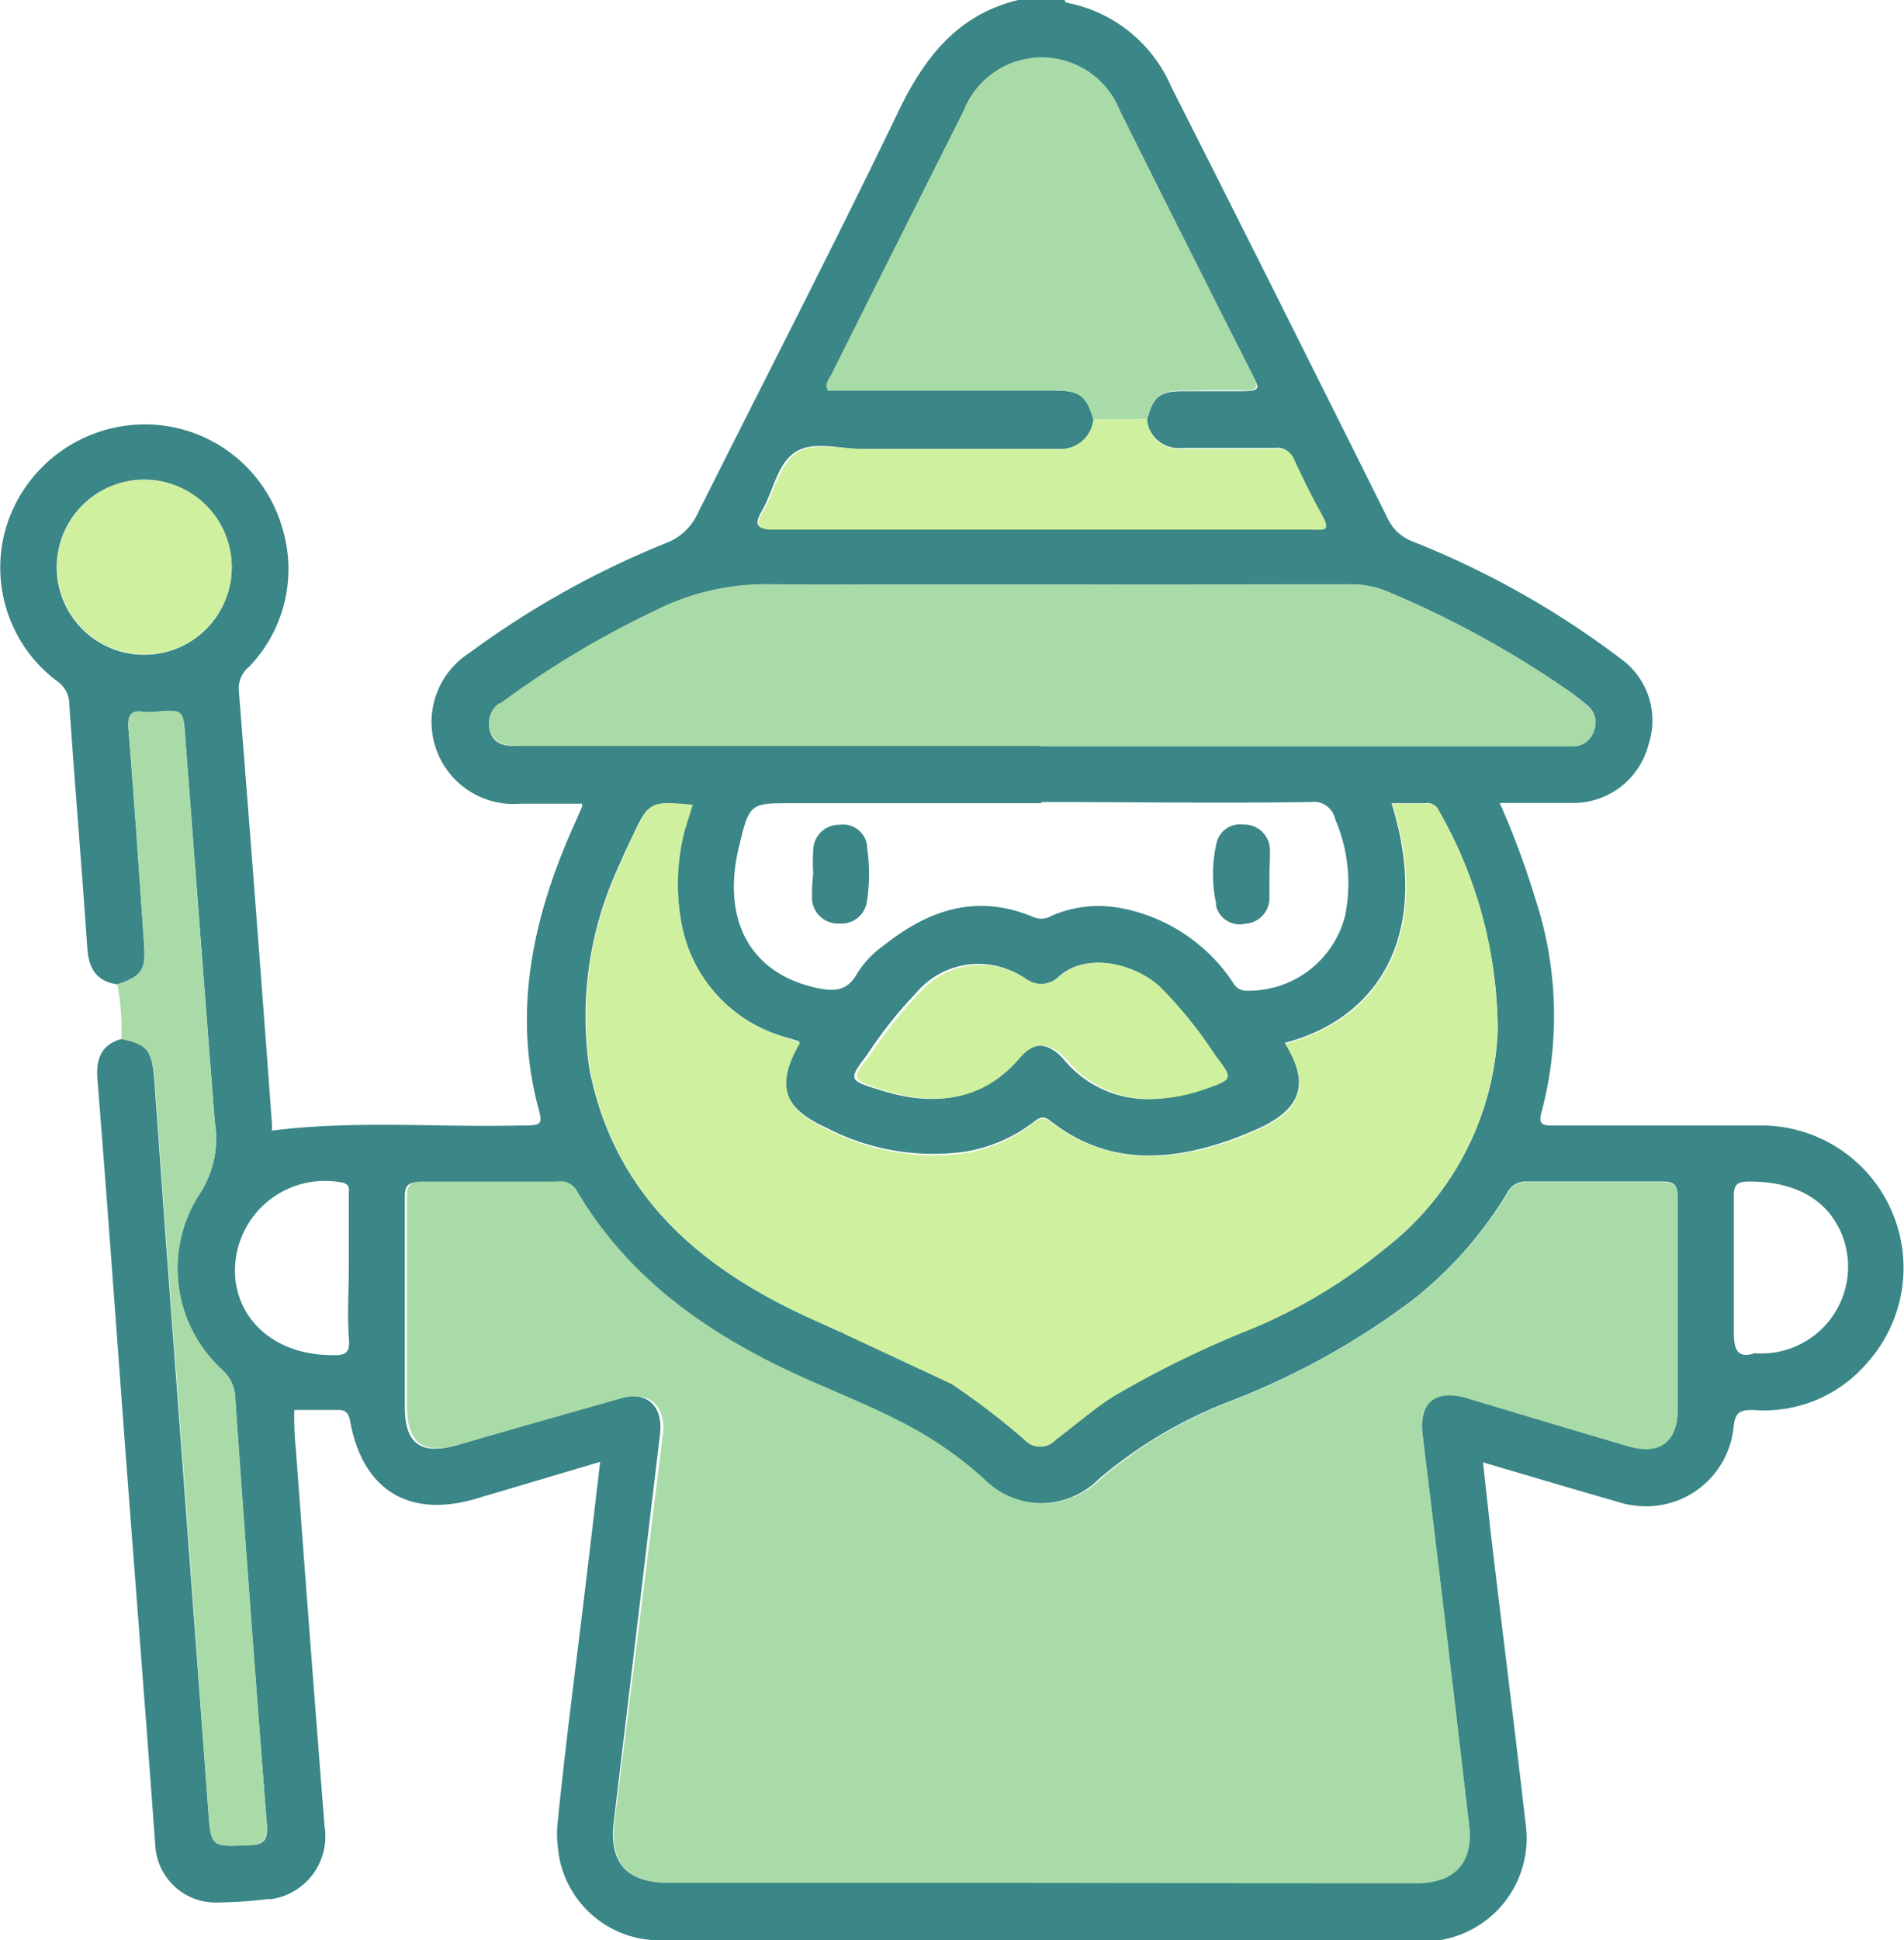
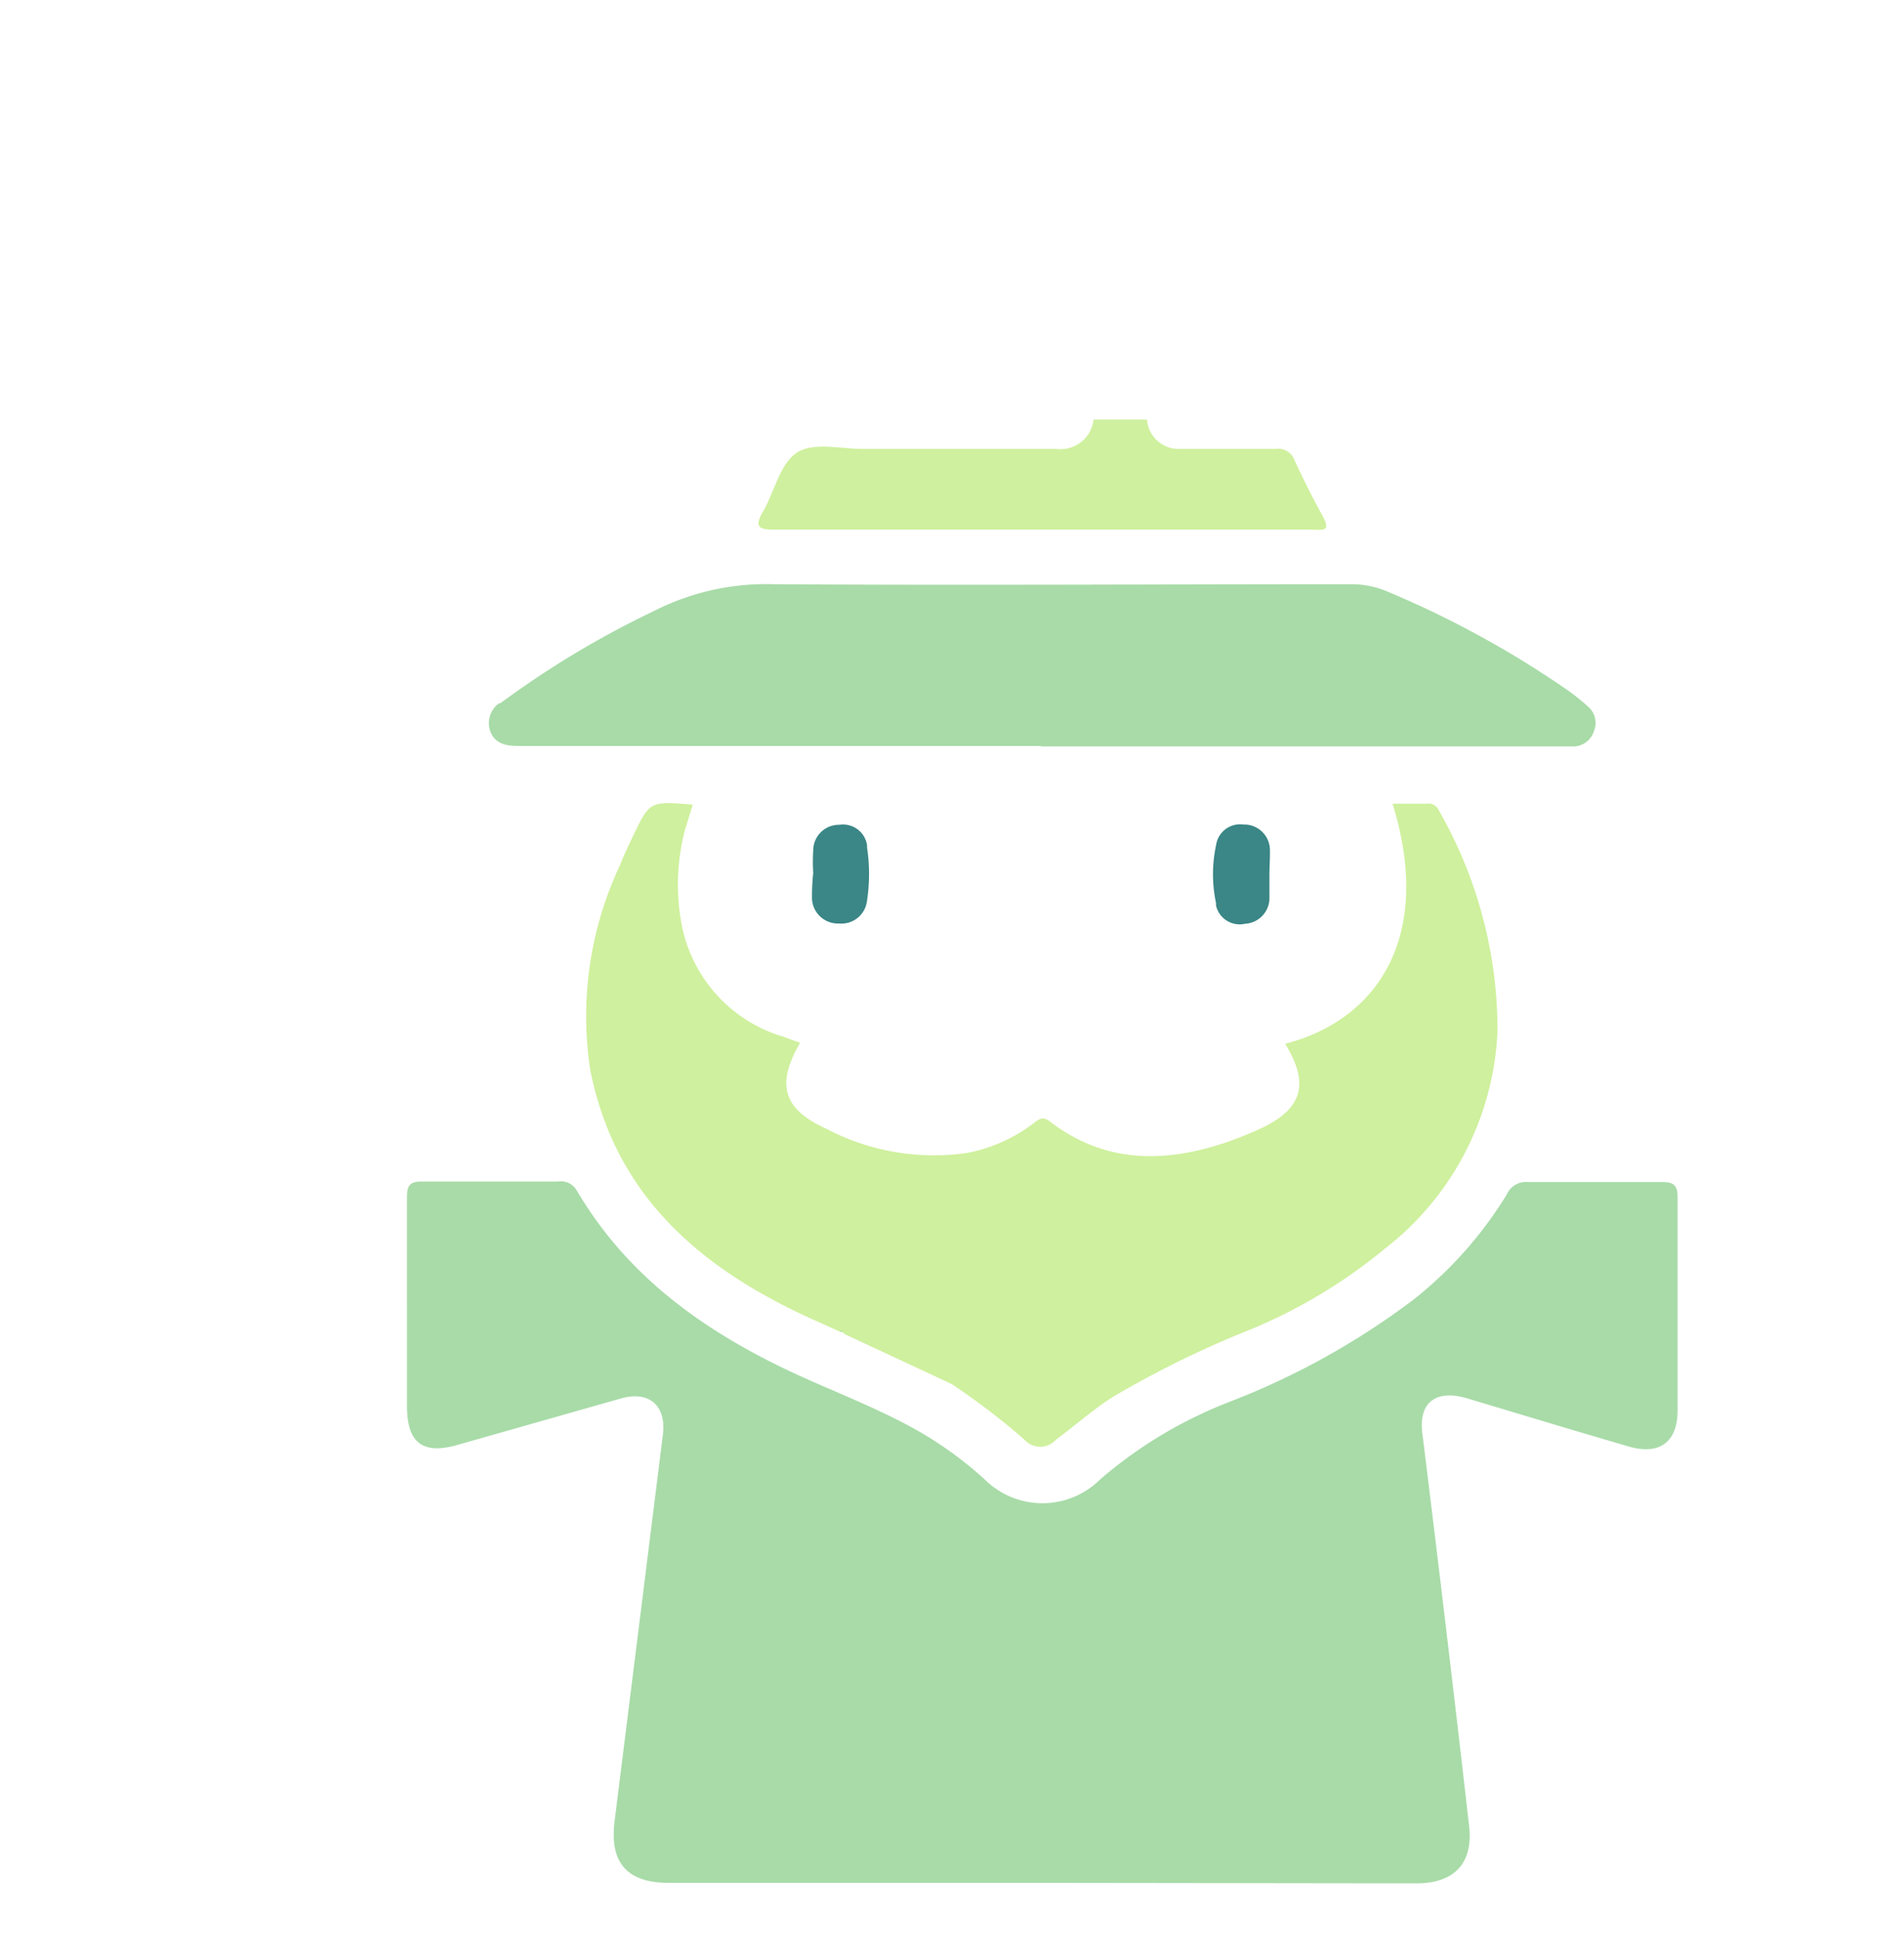
<svg xmlns="http://www.w3.org/2000/svg" id="Layer_1" data-name="Layer 1" width="78.55" height="80.01" viewBox="0 0 78.55 80.01">
  <defs>
    <style>.cls-1{fill:#3b8686;}.cls-2{fill:#a8dba8;}.cls-3{fill:#cff09e;}</style>
  </defs>
-   <path class="cls-1" d="M4.83,40.59c-.88-.13-1.19-.68-1.24-1.52-.23-3.35-.51-6.7-.74-10a1.16,1.16,0,0,0-.53-1,5.85,5.85,0,0,1-2-6.57,6,6,0,0,1,5.76-4,5.9,5.9,0,0,1,5.55,4.25,5.8,5.8,0,0,1-1.37,5.75,1.14,1.14,0,0,0-.42.94q.71,8.94,1.37,17.9v.28c3.4-.43,6.8-.13,10.19-.21,1,0,1,0,.75-.91-1-4-.12-7.83,1.54-11.52.1-.23.21-.47.31-.71a.29.29,0,0,0,0-.13H21.46a3.38,3.38,0,0,1-2.1-6.22,36.91,36.91,0,0,1,8.14-4.54,2.33,2.33,0,0,0,1.25-1.16c2.78-5.56,5.64-11.09,8.35-16.72C38.17,2.31,39.54.59,42,0H43.9s.06.1.09.11a5.9,5.9,0,0,1,4.32,3.47c3,5.92,6,11.92,8.94,17.82a1.84,1.84,0,0,0,1,.92,36.42,36.42,0,0,1,8.6,4.84A3.13,3.13,0,0,1,68,30.7a3.2,3.2,0,0,1-3.08,2.41H61.86A33.35,33.35,0,0,1,63.31,37a15.48,15.48,0,0,1,.28,8.84c-.17.58.1.57.52.57h8.68A5.87,5.87,0,0,1,77,56.22a5.59,5.59,0,0,1-4.69,1.92c-.53,0-.73.08-.8.69a3.62,3.62,0,0,1-4,3.26,3.4,3.4,0,0,1-.77-.16c-1.82-.52-3.63-1.06-5.57-1.63.15,1.29.27,2.51.42,3.74.44,3.69.91,7.38,1.33,11.08A4.26,4.26,0,0,1,59.4,80a4.57,4.57,0,0,1-.83,0H27.45A4.2,4.2,0,0,1,23,76.11a4.11,4.11,0,0,1,0-1c.33-3.26.76-6.51,1.15-9.76.2-1.65.39-3.3.6-5.07l-5.13,1.52c-2.74.81-4.66-.34-5.18-3.18-.08-.41-.22-.5-.59-.48H12.13a13.49,13.49,0,0,0,.07,1.68q.57,7.76,1.18,15.49a2.61,2.61,0,0,1-2.2,3l-.17,0a18.51,18.51,0,0,1-2.1.14,2.49,2.49,0,0,1-2.51-2.3C6,70.64,5.56,65.09,5.14,59.5c-.37-5-.73-10-1.13-15-.07-.85.17-1.43,1-1.66,1.07.22,1.26.48,1.35,1.74.23,3.17.45,6.33.69,9.5L8.58,74.62c.12,1.55.1,1.53,1.69,1.46.61,0,.78-.2.73-.84q-.69-8.74-1.3-17.5a1.66,1.66,0,0,0-.53-1.24,5.67,5.67,0,0,1-.92-7.32,4.11,4.11,0,0,0,.6-2.92Q8.24,38.4,7.64,30.5c-.09-1.25-.06-1.25-1.31-1.14a2.54,2.54,0,0,1-.39,0c-.59-.1-.69.17-.65.7.24,3,.45,6,.65,9C6,40,5.8,40.27,4.83,40.59ZM45.1,17.3a1.36,1.36,0,0,1-1.5,1.21H35.53c-.93,0-2-.35-2.74.14s-.89,1.59-1.36,2.4c-.36.62-.21.75.47.75H54.05c.53,0,.75-.06.43-.63s-.77-1.47-1.12-2.22a.71.71,0,0,0-.78-.48H48.76a1.31,1.31,0,0,1-1.45-1.15h0c.26-1,.54-1.19,1.53-1.19h2.42c.81,0,.65-.18.39-.68C49.82,11.82,48,8.2,46.19,4.57a3.46,3.46,0,0,0-6.44,0c-1.81,3.61-3.64,7.23-5.44,10.85-.1.2-.3.38-.16.68H43.5C44.54,16.11,44.81,16.32,45.1,17.3ZM28.22,34.2l.32-1c-1.78-.15-1.78-.15-2.49,1.35-.18.38-.36.75-.52,1.14a14.67,14.67,0,0,0-1.22,8.41c1.07,5.4,4.83,8.4,9.55,10.46l.77.35.18.07,4.42,2.07a30.45,30.45,0,0,1,3,2.29.87.87,0,0,0,1.23.08l.08-.08c.79-.58,1.52-1.24,2.36-1.77a41.16,41.16,0,0,1,5.66-2.77,22,22,0,0,0,5.55-3.3,12,12,0,0,0,4.67-9,18.38,18.38,0,0,0-2.47-9.12.47.47,0,0,0-.51-.26H57.4C59.08,38.54,56.84,42,53,43c1,1.63.72,2.67-1,3.49-.43.2-.86.37-1.3.53-2.59.9-5.1,1-7.4-.82-.29-.22-.45-.1-.67.07a6.39,6.39,0,0,1-2.77,1.21,9.55,9.55,0,0,1-5.82-1c-1.78-.81-2.08-1.82-1.07-3.54l-.67-.2A6,6,0,0,1,28.09,38,9,9,0,0,1,28.22,34.2ZM43,77.64H58.43c1.56,0,2.34-.84,2.17-2.35q-.95-8.07-1.92-16.12c-.16-1.32.5-1.91,1.8-1.54l6.72,2c1.25.36,2-.19,2-1.5V49.38c0-.5-.12-.67-.65-.66H63a.86.86,0,0,0-.85.5,16.37,16.37,0,0,1-3.85,4.36,31,31,0,0,1-7.62,4.22A18.54,18.54,0,0,0,45.31,61a3.38,3.38,0,0,1-4.77,0l0,0a15.52,15.52,0,0,0-2.66-1.9c-1.6-.92-3.33-1.58-5-2.34a19.68,19.68,0,0,1-9.21-7.66.76.76,0,0,0-.78-.36H17.33c-.53,0-.65.17-.64.66V58c0,1.54.66,2,2.12,1.6l6.66-1.94c1.17-.34,1.89.28,1.75,1.47l-1.91,16c-.2,1.68.54,2.5,2.24,2.5Zm-.06-46.88h22a.9.9,0,0,0,.81-.64.88.88,0,0,0-.24-1,9.36,9.36,0,0,0-.79-.62,41,41,0,0,0-7.4-4.07,3.76,3.76,0,0,0-1.58-.32H31.91A10.16,10.16,0,0,0,27,25.2,38.67,38.67,0,0,0,20.68,29a1,1,0,0,0-.39,1.36l0,0c.28.44.75.4,1.2.4Zm0,2.36H32.65c-1.69,0-1.74,0-2.15,1.7-.78,3.08.42,5.31,3.16,5.91.71.16,1.29.16,1.7-.6A4,4,0,0,1,36.43,39c1.88-1.5,3.88-2.17,6.23-1.17a.83.83,0,0,0,.72-.07,4.87,4.87,0,0,1,2.82-.32,7.12,7.12,0,0,1,4.5,2.85c.18.22.26.54.68.56a4.1,4.1,0,0,0,4.1-3.08,6.7,6.7,0,0,0-.41-4,.9.9,0,0,0-1-.7c-3.71.06-7.41,0-11.11,0Zm4.49,12.2a7.1,7.1,0,0,0,2.14-.39c1.26-.41,1.26-.41.49-1.44a17,17,0,0,0-2.29-2.85c-1-.89-3-1.42-4.14-.33a1.07,1.07,0,0,1-1.31.07,3.36,3.36,0,0,0-4.54.57,17.43,17.43,0,0,0-2,2.52c-.8,1.06-.8,1.07.52,1.48,2.15.68,4.1.5,5.67-1.34.59-.7,1.27-.65,1.92.09a4.48,4.48,0,0,0,3.59,1.62ZM9.55,23.4a3.62,3.62,0,0,0-3.62-3.62h0A3.61,3.61,0,1,0,9.55,23.4ZM72.38,55.8a3.58,3.58,0,0,0,3.67-4.7c-.54-1.56-1.9-2.38-3.88-2.38-.49,0-.66.1-.65.63v5.46C71.51,55.5,71.57,56.07,72.38,55.8Zm-58-3.54h0v-3c0-.2.08-.43-.29-.5a3.71,3.71,0,0,0-4.39,4c.23,1.91,1.86,3.14,4.07,3.12.46,0,.64-.09.62-.59C14.31,54.23,14.38,53.25,14.38,52.26Z" transform="translate(0.01)" />
-   <path class="cls-2" d="M4.83,40.59C5.83,40.27,6,40,5.94,39c-.2-3-.41-6-.65-8.95,0-.53.06-.8.65-.7a2.54,2.54,0,0,0,.39,0c1.25-.11,1.22-.11,1.31,1.14q.59,7.89,1.21,15.79a4.11,4.11,0,0,1-.6,2.92,5.65,5.65,0,0,0,.92,7.29,1.63,1.63,0,0,1,.53,1.21Q10.32,66.5,11,75.25c0,.64-.12.81-.73.84-1.59.07-1.57.09-1.69-1.46Q7.85,64.36,7.07,54.09c-.24-3.17-.46-6.33-.69-9.5C6.29,43.33,6.1,43.07,5,42.85A10.06,10.06,0,0,0,4.83,40.59Z" transform="translate(0.01)" />
  <path class="cls-2" d="M43,77.64H27.58c-1.7,0-2.44-.82-2.24-2.5l2-16c.14-1.19-.58-1.81-1.75-1.47L18.9,59.57c-1.46.43-2.12-.06-2.12-1.6V49.38c0-.49.11-.67.64-.66H23a.76.76,0,0,1,.78.36C25.91,52.71,29.18,55,33,56.74c1.68.76,3.41,1.42,5,2.34A15.52,15.52,0,0,1,40.61,61a3.38,3.38,0,0,0,4.77,0l0,0a18.24,18.24,0,0,1,5.32-3.19,31.15,31.15,0,0,0,7.59-4.21,16.45,16.45,0,0,0,3.87-4.36.86.86,0,0,1,.85-.5h5.54c.53,0,.65.16.65.66v8.75c0,1.31-.74,1.86-2,1.5-2.24-.65-4.48-1.33-6.72-2-1.3-.37-2,.22-1.8,1.54q1,8.06,1.92,16.12c.17,1.51-.61,2.35-2.17,2.35Z" transform="translate(0.01)" />
  <path class="cls-2" d="M42.91,30.76H21.52c-.45,0-.92,0-1.2-.4A1,1,0,0,1,20.58,29l.05,0A38.67,38.67,0,0,1,27,25.18a10.16,10.16,0,0,1,4.87-1.09c7.94.05,15.88,0,23.82,0a3.76,3.76,0,0,1,1.58.32,40.55,40.55,0,0,1,7.45,4.09,9.6,9.6,0,0,1,.79.64.88.88,0,0,1,.24,1,.9.9,0,0,1-.81.64h-22Z" transform="translate(0.01)" />
-   <path class="cls-2" d="M45.1,17.3c-.29-1-.56-1.19-1.61-1.2H34.14c-.14-.3.06-.48.16-.68,1.81-3.62,3.64-7.24,5.45-10.86a3.46,3.46,0,0,1,6.44,0c1.8,3.63,3.63,7.25,5.46,10.86.26.5.28.71-.39.68s-1.62,0-2.42,0c-1,0-1.27.23-1.53,1.19Z" transform="translate(0.01)" />
  <path class="cls-3" d="M45.1,17.3h2.21a1.31,1.31,0,0,0,1.4,1.21h3.91a.71.71,0,0,1,.78.48c.35.75.72,1.5,1.12,2.22s.1.64-.43.63H31.94c-.68,0-.83-.13-.47-.75.47-.81.68-1.92,1.36-2.4s1.81-.18,2.74-.18h8a1.37,1.37,0,0,0,1.53-1.17Z" transform="translate(0.01)" />
-   <path class="cls-3" d="M47.45,45.32A4.48,4.48,0,0,1,44,43.7c-.65-.74-1.33-.79-1.92-.09-1.57,1.84-3.52,2-5.67,1.34-1.32-.45-1.32-.45-.52-1.45a17.43,17.43,0,0,1,2-2.52,3.34,3.34,0,0,1,4.46-.6,1.07,1.07,0,0,0,1.31-.07c1.19-1.09,3.12-.56,4.14.33a17.18,17.18,0,0,1,2.32,2.86c.77,1,.77,1-.49,1.44A7.08,7.08,0,0,1,47.45,45.32Z" transform="translate(0.01)" />
-   <path class="cls-3" d="M9.55,23.4a3.6,3.6,0,1,1-3.62-3.62A3.6,3.6,0,0,1,9.55,23.4Z" transform="translate(0.01)" />
  <path class="cls-3" d="M61.77,42.5a12,12,0,0,1-4.66,9,21.74,21.74,0,0,1-5.53,3.32,41.16,41.16,0,0,0-5.66,2.77c-.84.53-1.57,1.19-2.36,1.77a.87.87,0,0,1-1.23.08.6.6,0,0,1-.08-.08,29,29,0,0,0-3-2.29L34.81,55a.12.12,0,0,0-.15-.08h0l-.77-.35c-4.72-2.06-8.49-5.06-9.55-10.46a14.61,14.61,0,0,1,1.23-8.44c.15-.39.33-.76.51-1.14.71-1.5.71-1.5,2.49-1.35-.11.35-.21.69-.31,1A8.87,8.87,0,0,0,28.09,38a6,6,0,0,0,4.22,4.75L33,43c-1,1.71-.71,2.73,1.07,3.54a9.55,9.55,0,0,0,5.82,1,6.52,6.52,0,0,0,2.75-1.23c.22-.17.38-.29.67-.06,2.3,1.76,4.81,1.71,7.4.81.44-.16.87-.33,1.3-.53,1.74-.82,2-1.86,1-3.49,3.87-1,6.11-4.48,4.43-9.9h1.4a.46.46,0,0,1,.5.26A18.22,18.22,0,0,1,61.77,42.5Z" transform="translate(0.01)" />
  <path class="cls-2" d="M34.63,54.91a.12.12,0,0,1,.17,0v0Z" transform="translate(0.01)" />
  <path class="cls-1" d="M33.54,36a7.22,7.22,0,0,1,0-.93,1.06,1.06,0,0,1,1.08-1.06h0a1,1,0,0,1,1.14.84s0,.07,0,.1a7.24,7.24,0,0,1,0,2.18,1.06,1.06,0,0,1-1.15.95,1.07,1.07,0,0,1-1.12-1v0A8.68,8.68,0,0,1,33.54,36Z" transform="translate(0.01)" />
  <path class="cls-1" d="M52.36,36.09v1a1.06,1.06,0,0,1-1,1,1,1,0,0,1-1.2-.74.44.44,0,0,1,0-.1,5.71,5.71,0,0,1,0-2.4A1,1,0,0,1,51.29,34l.09,0a1.06,1.06,0,0,1,1,1C52.39,35.41,52.36,35.75,52.36,36.09Z" transform="translate(0.01)" />
</svg>